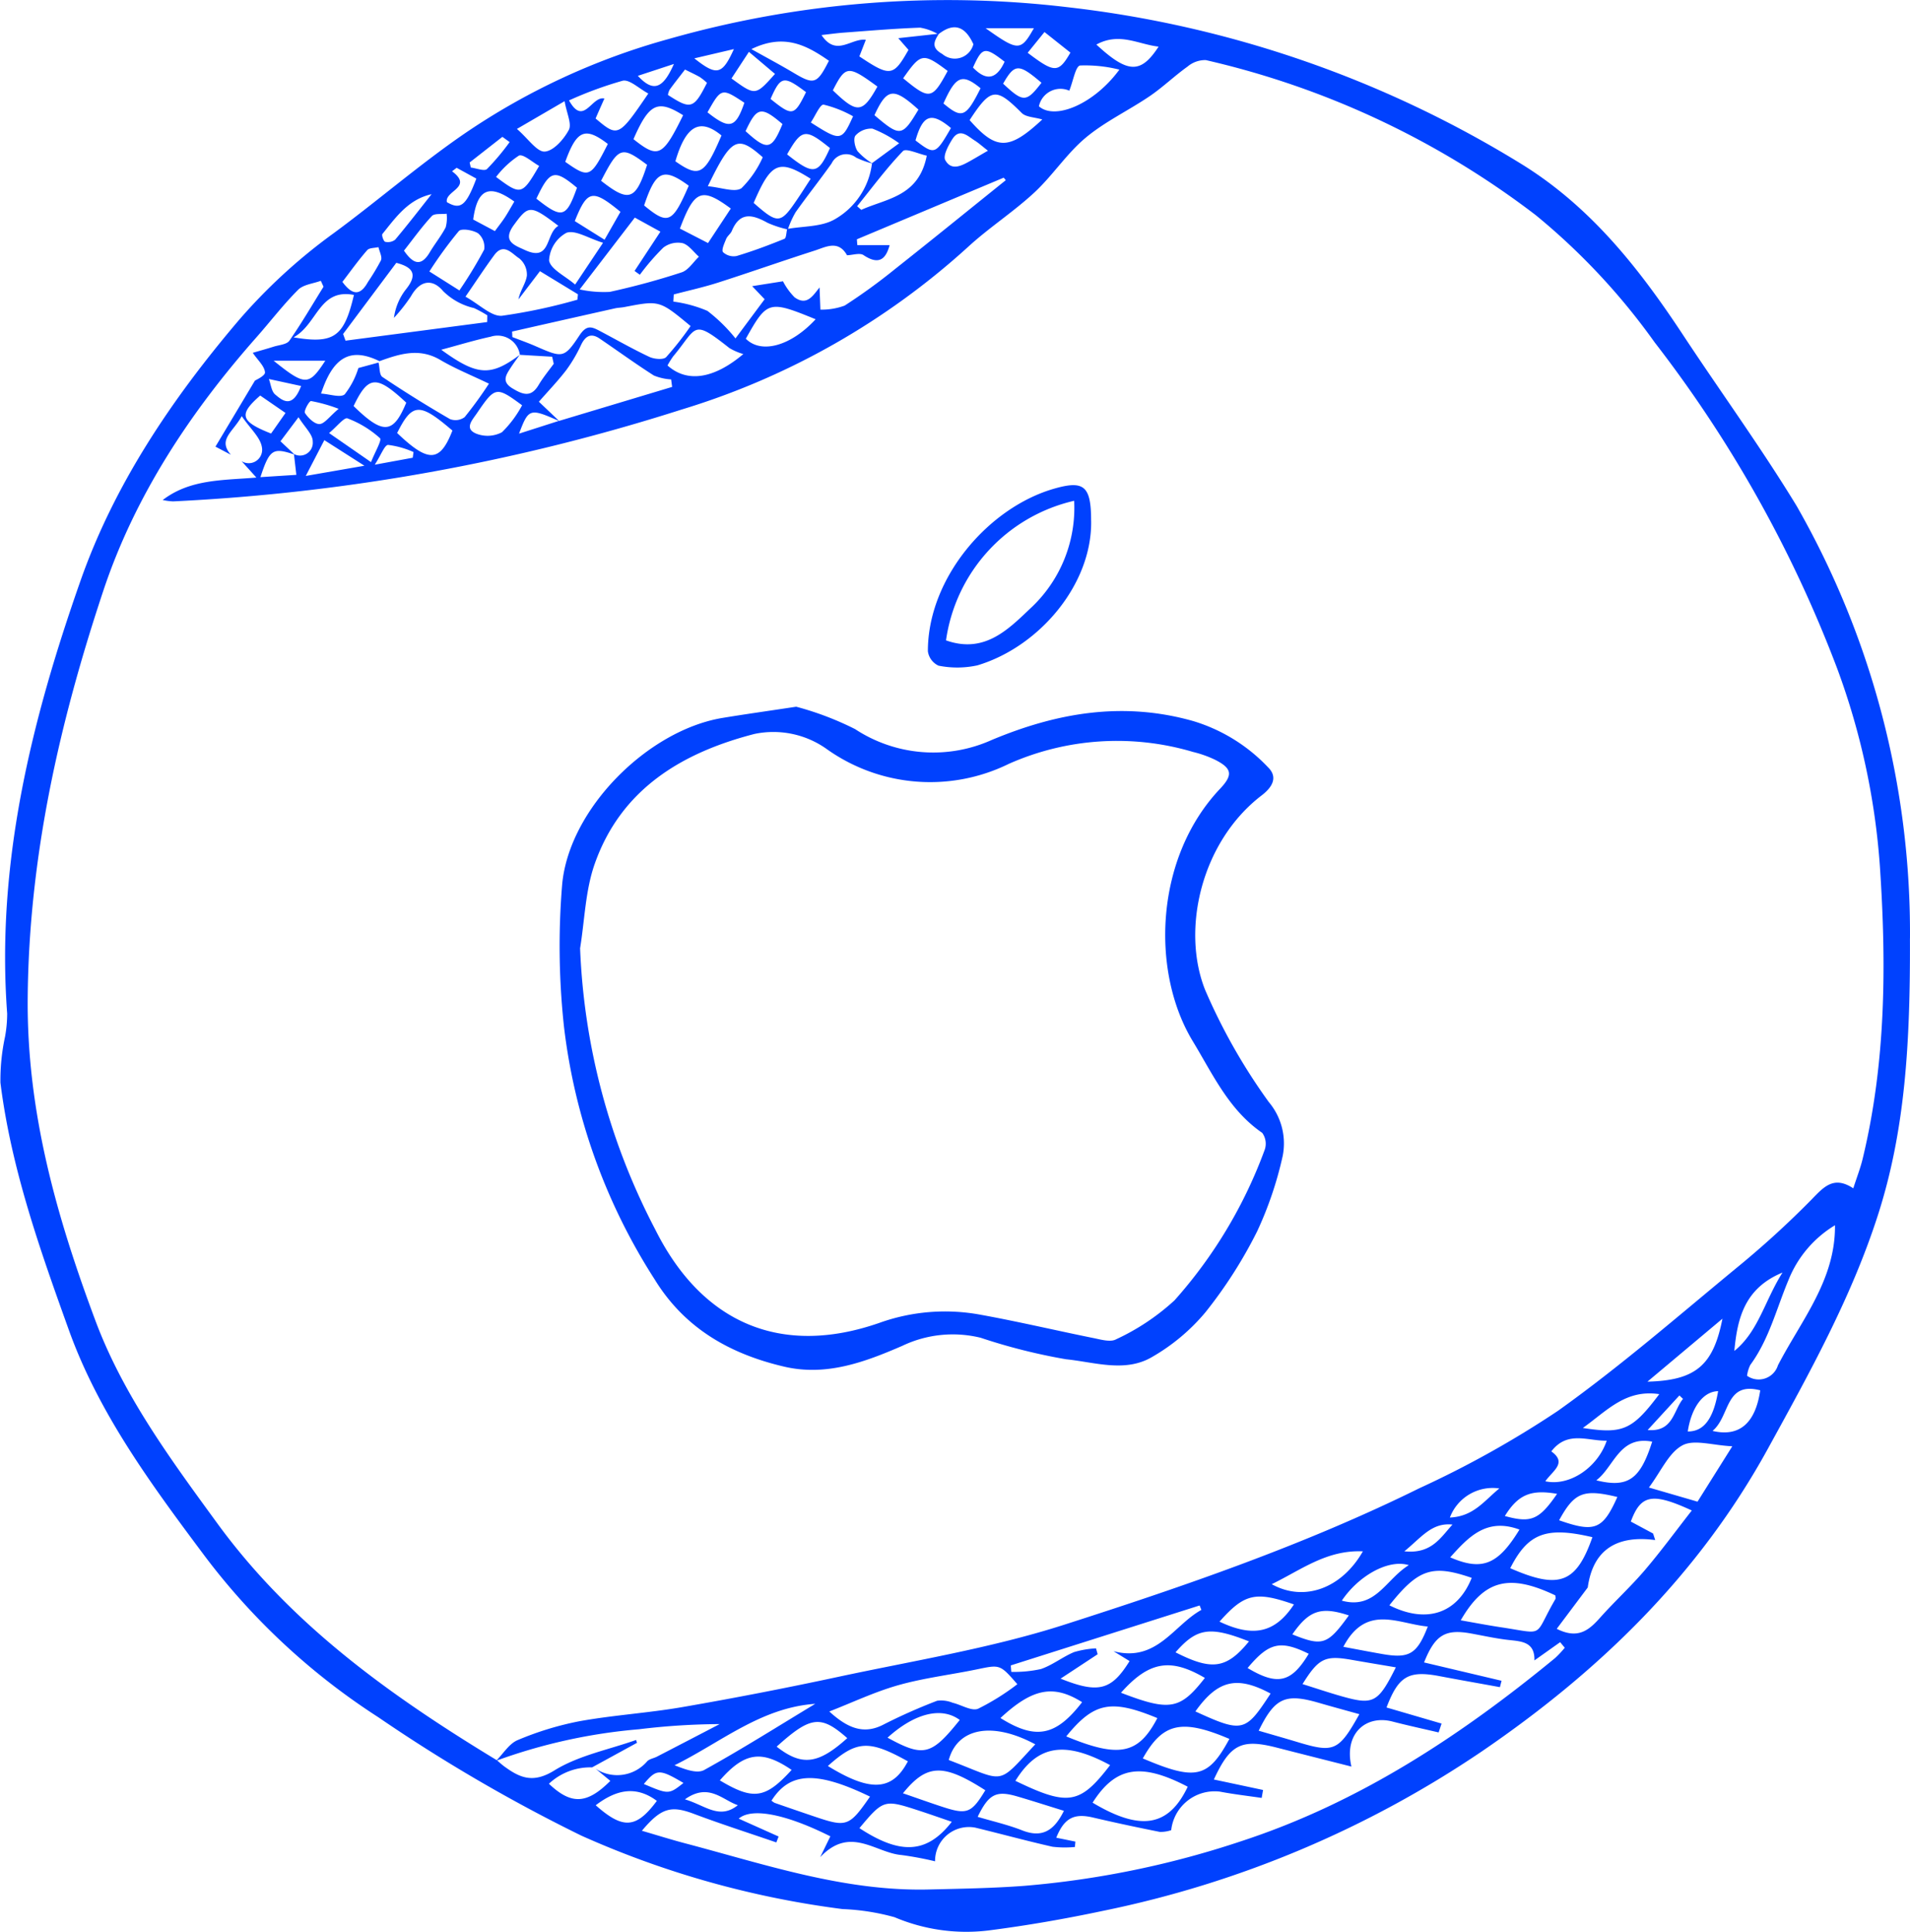
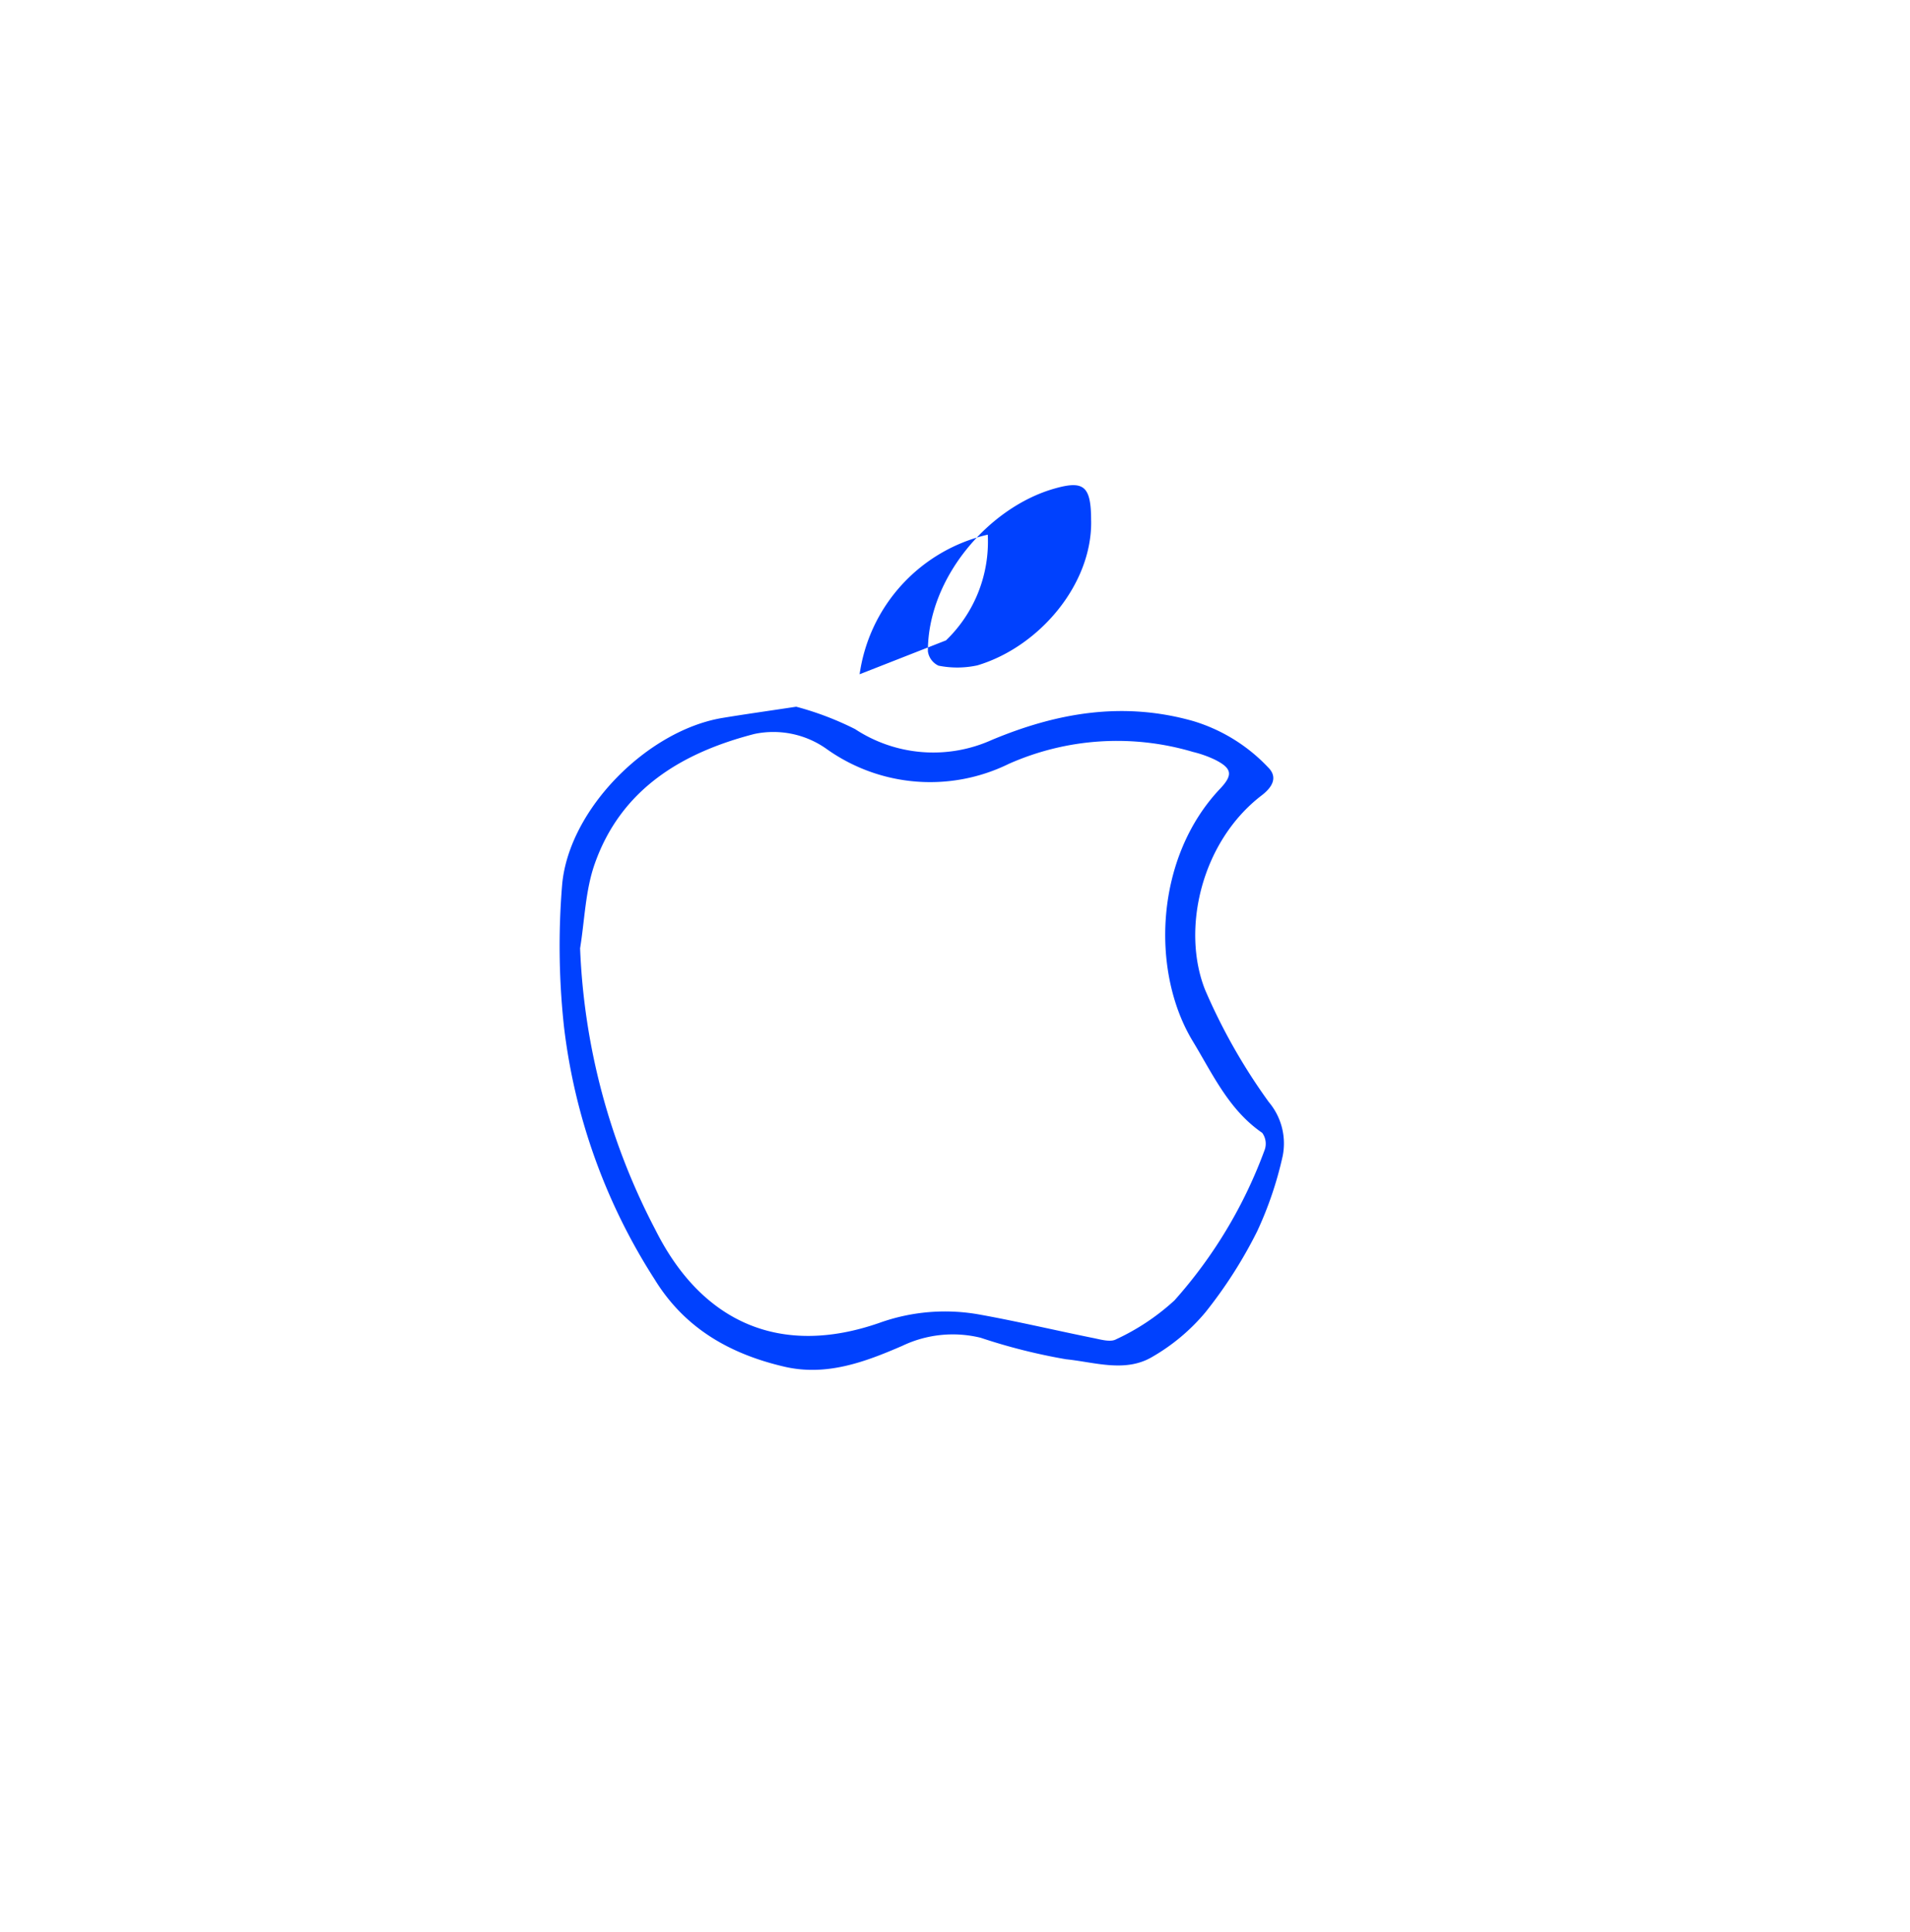
<svg xmlns="http://www.w3.org/2000/svg" width="151.652" height="153.403" viewBox="0 0 151.652 153.403">
  <g transform="translate(-1544.225 -7910.644)">
    <path d="M1593.441,2039.761a24.217,24.217,0,0,1,4.678,1.778,11.3,11.3,0,0,0,10.861.857c5.161-2.155,10.379-3.07,15.941-1.508a13.536,13.536,0,0,1,5.995,3.694c.829.825.258,1.626-.515,2.219-4.8,3.677-6.4,10.651-4.49,15.447a46.538,46.538,0,0,0,5.056,8.905,5.1,5.1,0,0,1,1.1,4.293,28.973,28.973,0,0,1-2.026,5.974,36.237,36.237,0,0,1-4.1,6.419,15.723,15.723,0,0,1-4.251,3.562c-2.137,1.255-4.578.4-6.826.175a46.034,46.034,0,0,1-6.773-1.706,9.3,9.3,0,0,0-6.229.643c-2.977,1.291-6.029,2.427-9.354,1.655-4.292-1-7.905-3.025-10.3-6.927a47.343,47.343,0,0,1-7.2-20.043,59.364,59.364,0,0,1-.148-11.324c.548-6.005,6.8-12.239,12.73-13.223,1.738-.287,3.483-.531,5.855-.89m-17.16,19.2a52.557,52.557,0,0,0,5.981,22.341c3.714,7.418,9.987,10.11,17.806,7.377a15.433,15.433,0,0,1,7.985-.642c3.015.544,6,1.253,9,1.859.59.12,1.35.343,1.791.093a18.016,18.016,0,0,0,4.633-3.091,37.176,37.176,0,0,0,7.168-11.977,1.466,1.466,0,0,0-.205-1.321c-2.652-1.824-3.928-4.663-5.512-7.275-3.35-5.528-3.03-14.555,2.159-20.042,1.052-1.111.959-1.623-.388-2.309a8.879,8.879,0,0,0-1.757-.623,21.177,21.177,0,0,0-14.63.951,14.162,14.162,0,0,1-14.387-1.134,7.3,7.3,0,0,0-5.811-1.242c-5.762,1.49-10.588,4.38-12.677,10.324-.742,2.112-.793,4.467-1.16,6.711" transform="translate(14 5927)" fill="#0041fe" />
-     <path d="M1616.861,2024.988c.089,5.069-4.138,10.027-9.032,11.489a7.527,7.527,0,0,1-3.09.023,1.482,1.482,0,0,1-.841-1.144c-.008-5.819,4.826-11.435,10.06-12.919,2.334-.663,2.9-.2,2.9,2.551m-11.521,9.505c3.135,1.111,5.038-.974,6.86-2.691a10.873,10.873,0,0,0,3.315-8.393,13.288,13.288,0,0,0-10.175,11.084" transform="translate(14 5927)" fill="#0041fe" />
-     <path d="M1681.872,2058.165c.033,8.328-.382,15.255-2.548,21.982-2.112,6.561-5.431,12.523-8.729,18.531-5.494,10.006-13.339,17.63-22.686,24.017a83.327,83.327,0,0,1-30.12,12.684c-3,.636-6.027,1.161-9.065,1.553a14.6,14.6,0,0,1-7.471-1.051,17.982,17.982,0,0,0-4.13-.646,73.545,73.545,0,0,1-20.739-5.831,129.087,129.087,0,0,1-16.127-9.406,53.519,53.519,0,0,1-13.755-12.768c-4.211-5.639-8.409-11.292-10.811-17.978-2.3-6.4-4.581-12.833-5.432-19.635a16.366,16.366,0,0,1,.366-3.651,10.29,10.29,0,0,0,.169-1.841c-.886-11.928,1.93-23.28,5.817-34.349,2.685-7.647,7.2-14.359,12.461-20.571a44.172,44.172,0,0,1,7.646-7.043c3.471-2.556,6.743-5.393,10.287-7.839a54.354,54.354,0,0,1,16.287-7.575,80.772,80.772,0,0,1,31.675-2.535,87.452,87.452,0,0,1,36.117,12.492c5.449,3.383,9.281,8.243,12.741,13.489,3,4.552,6.217,8.971,9.05,13.623a68.241,68.241,0,0,1,9,34.348m-128.257-38.421c-1.722-.579-1.98-.443-2.716,1.788l2.852-.183q-.094-.825-.191-1.652a1.015,1.015,0,0,0,1.493-.992c.014-.555-.627-1.128-1.129-1.931l-1.432,1.909,1.123,1.061m17.882-7.938c-.236.335-.483.663-.706,1.006-.374.578-.784,1.127.117,1.671.8.482,1.465.759,2.069-.252.357-.6.8-1.138,1.211-1.7q-.063-.281-.125-.562l-2.563-.15a1.787,1.787,0,0,0-2.312-1.441c-1.287.278-2.549.667-3.931,1.037,2.859,2.081,3.924,2.131,6.24.4m33.277-25.495c-.4.615-.633,1.113.265,1.61a1.523,1.523,0,0,0,2.469-.775c-.627-1.38-1.509-1.793-2.783-.784a4.2,4.2,0,0,0-1.439-.53c-2.018.069-4.033.244-6.048.392-.554.04-1.106.119-1.789.194,1.176,1.77,2.369.216,3.518.38-.207.532-.366.939-.512,1.316,2.45,1.635,2.7,1.6,3.9-.519l-.811-.929c1.119-.122,2.173-.238,3.227-.355m-12.044,15.505c1.268-.23,2.709-.157,3.762-.761a5.93,5.93,0,0,0,2.97-4.464l2.153-1.58a9.367,9.367,0,0,0-2.119-1.161,1.682,1.682,0,0,0-1.346.548c-.189.222-.056.913.163,1.24a5.213,5.213,0,0,0,1.194.985,7.227,7.227,0,0,1-1.3-.469,1.282,1.282,0,0,0-1.953.458c-.926,1.309-1.931,2.564-2.858,3.874a7.177,7.177,0,0,0-.617,1.371,8.589,8.589,0,0,1-1.6-.524c-1.175-.653-2.2-.93-2.85.643-.1.231-.353.4-.446.629-.14.346-.391.878-.25,1.052a1.239,1.239,0,0,0,1.083.305c1.285-.384,2.546-.858,3.789-1.363.154-.062.15-.512.219-.783m-32.365,10.5c-2.256-1.1-3.665-.414-4.642,2.571.695.044,1.539.349,1.877.061a6.46,6.46,0,0,0,1.086-2.089l1.6-.436c.1.392.06.979.307,1.145q2.627,1.761,5.368,3.346a1.222,1.222,0,0,0,1.161-.155,32.181,32.181,0,0,0,1.931-2.659c-1.391-.669-2.681-1.188-3.866-1.886-1.668-.983-3.23-.475-4.825.1m16.891,111.661a4.8,4.8,0,0,0-3.439,1.3c1.792,1.7,3.028,1.615,4.876-.228l-1.169-.967a3.129,3.129,0,0,0,4.088-.58c.183-.2.521-.242.778-.375q2.493-1.289,4.983-2.587a54.647,54.647,0,0,0-6.416.411,43.685,43.685,0,0,0-11.33,2.5c.567-.564,1.036-1.366,1.719-1.645a24.624,24.624,0,0,1,4.9-1.495c2.705-.488,5.468-.653,8.177-1.123q6.14-1.065,12.236-2.372c6.043-1.3,12.2-2.284,18.063-4.164,9.592-3.074,19.146-6.366,28.209-10.842a79.367,79.367,0,0,0,11.006-6.148c4.9-3.492,9.469-7.463,14.12-11.3a74.242,74.242,0,0,0,5.99-5.454c.992-1.019,1.773-1.939,3.336-.912.279-.87.562-1.593.743-2.341,1.854-7.669,1.89-15.469,1.367-23.26a56.661,56.661,0,0,0-3.381-15.654,100.236,100.236,0,0,0-14.494-25.911,52.181,52.181,0,0,0-9.444-10.107,68.143,68.143,0,0,0-26.2-12.314,2.164,2.164,0,0,0-1.447.513c-1.035.738-1.957,1.636-3.007,2.35-1.672,1.137-3.545,2.015-5.083,3.3-1.513,1.266-2.622,3-4.076,4.353-1.634,1.516-3.534,2.744-5.184,4.245a59.429,59.429,0,0,1-22.836,12.991,157.569,157.569,0,0,1-40.357,7.289,4.742,4.742,0,0,1-.83-.109c2.183-1.67,4.761-1.557,7.437-1.783l-1.178-1.305a1.066,1.066,0,0,0,1.615-1.11c-.124-.774-.9-1.443-1.6-2.46-.718,1.293-1.915,1.849-.866,3.062l-1.221-.642,3.133-5.242c.049-.037.826-.382.8-.659-.042-.5-.565-.952-.971-1.549.582-.17,1.118-.317,1.647-.485.435-.139,1.049-.173,1.261-.477.966-1.386,1.817-2.851,2.71-4.287-.072-.157-.143-.314-.214-.47-.609.226-1.379.293-1.8.711-1.173,1.172-2.186,2.5-3.287,3.748-5.287,5.983-9.672,12.6-12.187,20.163-3.48,10.463-5.91,21.126-6,32.337-.075,9.038,2.3,17.372,5.371,25.595,2.208,5.917,5.961,11.009,9.686,16.115,5.91,8.1,13.8,13.713,22.195,18.808.2.164.384.34.589.491,1.255.917,2.292,1.36,3.973.319,1.926-1.193,4.308-1.647,6.492-2.421l.07.227-3.55,1.942m-2.638-106.909,8.979-2.7c-.026-.2-.053-.4-.079-.595a4.237,4.237,0,0,1-1.375-.313c-1.462-.933-2.866-1.956-4.3-2.93-.68-.46-1.124-.219-1.468.488a11.667,11.667,0,0,1-1.168,1.994c-.671.878-1.442,1.678-2.189,2.533l1.613,1.533c-2.336-1.033-2.43-1.011-3.188,1l3.178-1.018m20.681-10.585.068,1.757a5.234,5.234,0,0,0,1.928-.322,45.717,45.717,0,0,0,4.027-2.924c2.938-2.323,5.844-4.686,8.764-7.033l-.164-.2-11.659,4.894c.012.154.023.308.035.462h2.567c-.268.955-.737,1.688-2.075.793-.3-.2-.865,0-1.308.012-.7-1.245-1.69-.652-2.576-.368-2.563.821-5.1,1.718-7.664,2.539-1.153.37-2.343.63-3.517.94-.011.19-.023.379-.034.569a10.279,10.279,0,0,1,2.706.737,12.942,12.942,0,0,1,2.228,2.186c.94-1.262,1.635-2.2,2.314-3.11l-.991-1.039,2.448-.387a5.156,5.156,0,0,0,.919,1.27c.985.717,1.466-.143,1.984-.781m-14.106,122.548c1.228.358,2.343.71,3.473,1.007,6.348,1.675,12.611,3.815,19.3,3.655,2.542-.061,5.088-.1,7.621-.292a73.461,73.461,0,0,0,17.216-3.549c9.34-3.057,17.388-8.359,24.909-14.545a8.311,8.311,0,0,0,.757-.809l-.367-.442-2.042,1.448c.035-1.423-.934-1.507-1.965-1.615s-2.049-.338-3.072-.524c-2.039-.37-2.854.11-3.725,2.3l6.152,1.455c-.043.169-.086.338-.13.507-1.6-.292-3.212-.574-4.815-.878-2.436-.461-3.24,0-4.189,2.493l4.37,1.276-.231.705c-1.222-.286-2.45-.55-3.664-.865-2.156-.558-3.861,1-3.261,3.576-2.119-.538-4.027-1.018-5.933-1.507-2.786-.715-3.694-.277-4.989,2.534,1.326.281,2.616.556,3.906.831l-.111.631c-1.107-.164-2.221-.289-3.318-.5a3.471,3.471,0,0,0-3.865,3.061,2.683,2.683,0,0,1-.9.138c-1.781-.355-3.558-.733-5.326-1.147-1.5-.349-2.272.053-2.9,1.608l1.519.308-.039.427a8.28,8.28,0,0,1-1.782-.019c-2.052-.464-4.083-1.021-6.129-1.517a2.688,2.688,0,0,0-3.192,2.674,26.084,26.084,0,0,0-2.678-.5c-2.066-.177-4.055-2.357-6.442.171l.806-1.654c-3.482-1.746-6.224-2.313-7.277-1.405l3.168,1.419c-.06.157-.121.314-.181.47-2.18-.75-4.377-1.453-6.533-2.264-1.806-.68-2.594-.509-4.146,1.344m72.644-16.042c1.731.876,2.6.06,3.472-.917,1.14-1.276,2.41-2.438,3.519-3.738,1.291-1.514,2.468-3.124,3.733-4.742-3.151-1.454-4.054-1.252-4.842.881l1.766.947q.086.259.169.52c-3.327-.436-4.976,1.02-5.355,3.766l-2.462,3.283M1611,2117.378c-1.379-1.584-1.374-1.559-3.189-1.182-2.08.432-4.208.682-6.247,1.256-1.878.529-3.666,1.383-5.493,2.093,1.442,1.317,2.725,1.857,4.3,1.04a44.157,44.157,0,0,1,4.263-1.892,2.41,2.41,0,0,1,1.237.162c.684.159,1.486.681,2.011.474a18.884,18.884,0,0,0,3.121-1.951m-40.118-107.406c.007.146.014.292.021.437.607.237,1.223.453,1.819.713,2.158.939,2.278,1.012,3.507-.843.562-.848.962-.7,1.589-.369,1.319.694,2.616,1.439,3.963,2.073.38.179,1.109.246,1.33.022a24.385,24.385,0,0,0,1.943-2.471c-2.469-2.047-2.469-2.046-5.244-1.51-.255.049-.518.051-.77.107q-4.08.915-8.158,1.841m-1.98-.755.01-.534a9.2,9.2,0,0,0-1.051-.575,5.121,5.121,0,0,1-2.454-1.347c-.843-1.009-1.836-.873-2.553.405a13.423,13.423,0,0,1-1.352,1.718,4.64,4.64,0,0,1,.98-2.3c.9-1.138.55-1.722-.794-2.069l-4.224,5.649.192.531Zm100.034,83.671a1.6,1.6,0,0,0,2.451-.828c1.847-3.572,4.578-6.775,4.53-11.124a8.958,8.958,0,0,0-3.692,4.351c-.95,2.261-1.541,4.713-3.032,6.741a2.721,2.721,0,0,0-.257.86m-87.912-87.429-.419-.3,2.052-3.118-2.031-1.119-4.378,5.705a9.045,9.045,0,0,0,2.389.194,58.047,58.047,0,0,0,5.709-1.551c.535-.176.918-.816,1.37-1.243-.429-.377-.808-.937-1.3-1.077a1.908,1.908,0,0,0-1.531.359,18.366,18.366,0,0,0-1.857,2.149m44.583,106.022c-.047-.117-.094-.235-.14-.353l-14.994,4.76c.013.171.027.342.041.513a9.847,9.847,0,0,0,2.355-.226c.918-.314,1.718-.962,2.622-1.342a7.549,7.549,0,0,1,1.75-.3l.129.469-2.943,1.936c3.018,1.21,4.039.921,5.478-1.394l-1.277-.785c3.443.907,4.784-2.074,6.979-3.279M1567.18,2007.2c1.136.631,2.06,1.589,2.9,1.518a43.658,43.658,0,0,0,5.99-1.277c.015-.142.029-.285.043-.428l-3.017-1.836-1.706,2.24c.131-.7.583-1.263.669-1.88a1.675,1.675,0,0,0-.609-1.379c-.549-.339-1.221-1.286-1.977-.264-.735.993-1.41,2.029-2.29,3.306m70.974,112.56c-1.164-.325-2.208-.608-3.245-.909-2.638-.764-3.473-.388-4.748,2.222,1.048.306,2.087.6,3.121.912,2.857.861,3.234.7,4.872-2.225m-21.181,7.026c3.817,2.285,6.041,1.912,7.553-1.266-3.721-1.94-5.73-1.6-7.553,1.266m29.23-14.481c1.13.2,2.174.4,3.226.558,3.578.539,2.505.813,4.292-2.245.042-.072,0-.2-.012-.295-3.646-1.732-5.636-1.259-7.506,1.982m-27.84,11.5c-3.625-1.96-5.764-1.588-7.519,1.247,4.188,2.025,5.124,1.881,7.519-1.247m-19.063,2.5c-4.256-2.059-6.373-1.959-7.821.319a1.134,1.134,0,0,0,.249.177q1.612.563,3.229,1.109c2.494.84,2.7.765,4.343-1.605m57.358-20.6c-3.679-.867-5.113-.313-6.525,2.463,3.876,1.7,5.238,1.206,6.525-2.463m-28.824,16.018c-3.8-1.621-5.3-1.267-6.874,1.55,4.191,1.783,5.187,1.572,6.874-1.55m39.933-23.237c-1.579-.072-3.049-.573-3.97-.069-1.082.591-1.688,2.054-2.653,3.344l3.86,1.123,2.763-4.4m-26.712,17.558c-1.28-.217-2.388-.4-3.494-.594-2.127-.376-2.636-.139-3.919,1.922,1.054.33,2.072.674,3.1.966,2.527.715,2.892.531,4.308-2.294m-26.17,5.481c4.2,1.744,5.734,1.42,7.234-1.453-3.673-1.518-5.03-1.26-7.234,1.453m-2.458.63c-3.417-1.837-6.182-1.3-6.87,1.246,4.588,1.744,3.75,2.1,6.87-1.246m-6.632,6.15c-.962-.327-1.873-.649-2.791-.946-2.558-.829-2.669-.79-4.539,1.451,3.261,2.139,5.361,2.03,7.33-.5m-10.84-9.37c-4.32.3-7.49,3.063-11.171,4.877.826.32,1.781.693,2.355.376,2.992-1.655,5.887-3.485,8.816-5.253m45.587-7.824c2.942,1.483,5.4.662,6.537-2.18-3.137-1.079-4.236-.713-6.537,2.18m-21.311,6.944c3.886,1.495,4.7,1.34,6.661-1.177-2.734-1.609-4.437-1.327-6.661,1.177m17.656-3.648c1.067.2,2.061.391,3.058.567,2.173.386,2.793.021,3.647-2.178-2.332-.2-4.889-1.838-6.705,1.611m-22.191,13.021c-1.273-.394-2.484-.784-3.7-1.14-1.675-.489-2.263-.193-3.144,1.62,1.193.355,2.4.627,3.537,1.075,1.591.626,2.54.014,3.311-1.555m-31.472-114.766c1.562,1.4,3.694,1.055,6.017-.907a4.729,4.729,0,0,1-1.1-.473c-3-2.369-2.522-1.671-4.467.655a6.679,6.679,0,0,0-.452.725m26.436,107.4c2.8,1.755,4.4,1.444,6.483-1.26-2.274-1.425-3.942-1.1-6.483,1.26m21.448-1.943c-2.674-1.437-4.2-1.074-5.97,1.419,3.782,1.735,3.977,1.624,5.97-1.419m-29.19,7.919c1.171.4,2.184.768,3.209,1.1,1.89.61,2.239.461,3.331-1.34-3.33-2.129-4.63-2.12-6.54.241m5.294-132.86c2.12,2.408,3.124,2.415,5.77-.051-.631-.187-1.3-.183-1.634-.516-2.044-2.042-2.444-2.02-4.136.567m-25.515-2.114c-.748-.4-1.482-1.133-2.031-1.014a29.951,29.951,0,0,0-4.261,1.564c1.173,2.11,1.794-.388,2.809-.149-.276.617-.495,1.111-.7,1.585,1.777,1.5,1.823,1.484,4.188-1.986m14.255,132.806c3.391,2.087,5.115,1.987,6.352-.371-3.1-1.726-4.072-1.669-6.352.371M1566.7,2006.706a34.478,34.478,0,0,0,1.968-3.243,1.419,1.419,0,0,0-.479-1.289c-.406-.263-1.32-.416-1.535-.18a32.709,32.709,0,0,0-2.337,3.206l2.383,1.506m64.5,102.731c2.562,1.43,5.547.35,7.236-2.608-2.869-.126-4.881,1.462-7.236,2.608m-18.487-117.353c1.276,1.129,4.39-.18,6.389-2.911a11.133,11.133,0,0,0-3.117-.329c-.366.066-.542,1.211-.858,2a1.751,1.751,0,0,0-2.414,1.242m-8.9,3.92c-.673-.145-1.655-.613-1.894-.365-1.313,1.363-2.445,2.9-3.639,4.378l.329.288c2-.906,4.568-1.039,5.2-4.3m-14.366,14.534c1.228,1.235,3.584.577,5.542-1.546-3.724-1.52-3.844-1.487-5.542,1.546m5.15-12.7c-2.527-1.6-3.14-1.316-4.528,1.916,1.937,1.7,2.129,1.687,3.469-.3.341-.5.667-1.018,1.059-1.618m-1.514,126.345c-2.37-1.613-3.739-1.413-5.7.832,2.67,1.595,3.612,1.458,5.7-.832m33.974-11.773c2.7,1.283,4.423.886,5.91-1.367-3.052-1.066-3.931-.863-5.91,1.367m-31.01-123.94c-1.764-1.227-3.552-2.2-6.158-.927,1.286.72,2.335,1.277,3.354,1.885,1.619.965,1.857.9,2.8-.958m56.882,112.793c1.93.424,4.161-1.1,4.876-3.223-1.506.035-3.11-.826-4.4.852,1.278.914.117,1.529-.475,2.371m-74.819-98.343c-1.177-.363-2.207-1.042-2.9-.792a2.654,2.654,0,0,0-1.382,2.192c.108.695,1.265,1.225,2.069,1.919.771-1.154,1.364-2.041,2.217-3.319m13.783,119.417c2,1.564,3.292,1.408,5.607-.676-2.1-1.855-2.91-1.758-5.607.676m14.538-2.119c-1.44-1.07-3.574-.547-5.733,1.406,2.866,1.566,3.47,1.418,5.733-1.406m22.965-6.24c-3.11-1.232-4.147-1.064-5.833.869,2.889,1.469,4.049,1.312,5.833-.869m-63.247-96.145c-2.608-2.238-3.183-2.213-4.389.193,2.493,2.381,3.4,2.341,4.389-.193m84.723,87.267c-2.611-.965-4.037.576-5.5,2.205,2.537,1.1,3.794.591,5.5-2.205m-64.443-106.668c1.069.093,2.14.518,2.673.154a8.1,8.1,0,0,0,1.687-2.455c-2.016-1.785-2.482-1.571-4.36,2.3m-15.159-4.552c.906.786,1.595,1.838,2.211,1.8.693-.045,1.514-.974,1.909-1.716.253-.476-.164-1.308-.333-2.286l-3.787,2.205m89.762,99.472c3.846-.095,5.234-1.306,5.956-5l-5.956,5M1558.3,2015.887c2.338,2.285,3.148,2.232,4.181-.27-2.367-2.212-3.012-2.17-4.181.27m13.379-.062c-2.056-1.512-2.136-1.5-3.595.643-.364.534-1.026,1.219-.023,1.619a2.454,2.454,0,0,0,2.018-.12,8.733,8.733,0,0,0,1.6-2.142m-18.143-5.393c3.229.546,4.013-.057,4.791-3.369-2.771-.534-2.877,2.309-4.791,3.369m34.714-10.229c-2.32-1.711-2.888-1.47-4.041,1.591l2.232,1.149,1.809-2.74m41.035,115.891c2.377,1.42,3.472,1.164,4.852-1.131-2.249-1.107-3.166-.893-4.852,1.131m-44.822-123.3c-2.025-1.273-2.7-.935-3.941,1.9,1.967,1.566,2.318,1.4,3.941-1.9m74.178,109.719c-2.7-.655-3.416-.359-4.624,1.849,2.827.991,3.464.747,4.624-1.849m-71.131-108.112c-1.717-1.417-2.832-.792-3.66,2.051,1.9,1.329,2.314,1.1,3.66-2.051m-12.95,7.176c-2.24-1.706-2.378-1.644-3.532-.069-.958,1.307.063,1.612.865,1.985,2.116.985,1.619-1.315,2.667-1.916m82.41,99.612c2.528.626,3.492-.085,4.436-3.07-2.615-.5-3.017,2-4.436,3.07m5-6.842c-2.678-.4-4.137,1.308-6.069,2.685,3.189.5,3.934.152,6.069-2.685m-77.059-95.958c-2.018-1.474-2.622-1.191-3.544,1.569,1.9,1.57,2.249,1.424,3.544-1.569m-6.959-.389c2.219,1.745,2.745,1.55,3.652-1.268-2.033-1.519-2.253-1.447-3.652,1.268m4.426,128.643c-1.719-1.278-3.3-.834-4.855.348,2.18,1.931,3.219,1.851,4.855-.348m85.551-35.726c1.917-1.55,2.406-3.981,3.824-6.225-3,1.241-3.582,3.614-3.824,6.225m-92.066-89.717,2.363,1.48,1.263-2.216c-2.227-1.829-2.631-1.748-3.626.736m90.336,96.066c2.175.515,3.415-.672,3.786-3.222-2.808-.73-2.38,2.056-3.786,3.222m-28.877,14.651c-2.217-.732-3.167-.4-4.487,1.506,2.4.965,2.793.841,4.487-1.506m-80.968-93.885,3.329,2.307c.315-.8.877-1.75.713-1.9a8.112,8.112,0,0,0-2.581-1.574c-.262-.1-.838.648-1.461,1.166m60.922-30.849c2.5,2.316,3.531,2.333,4.94.165-1.622-.182-3.107-1.163-4.94-.165m24.808,120.743c-1.634-.5-4,.855-5.32,2.819,2.675.732,3.481-1.691,5.32-2.819M1562.3,2003.546c.775,1.138,1.4,1.234,2.056.119.4-.67.9-1.281,1.256-1.968a2.851,2.851,0,0,0,.075-1.082c-.4.053-.963-.043-1.176.185-.8.864-1.492,1.832-2.211,2.746m16.187-8.471c-1.813-1.393-2.476-1.092-3.381,1.42,1.885,1.329,2.015,1.276,3.381-1.42m-7.426,4.574c-2-1.44-2.935-1-3.266,1.426l1.725.92c.327-.448.581-.765.8-1.1.248-.38.466-.78.74-1.243m28.831-9.135c-2.332-1.707-2.521-1.688-3.538.3,1.924,1.863,2.351,1.837,3.538-.3m3.257,1.829c-1.979-1.791-2.5-1.714-3.492.445,2.04,1.737,2.2,1.72,3.492-.445m-1.213-2.486c2.1,1.735,2.3,1.7,3.534-.583-1.954-1.462-2.118-1.439-3.534.583m-29.122,9.558c2.049,1.621,2.371,1.526,3.224-.867-1.791-1.495-2.151-1.407-3.224.867m19.906-3.517c2.1,1.667,2.459,1.607,3.405-.5-1.946-1.575-2.245-1.539-3.405.5m-.96-6.388-2.071-1.752-1.384,2.113c1.9,1.383,1.9,1.383,3.455-.361m-34.347,16.515c.81,1.1,1.433,1.088,2.032,0a18.214,18.214,0,0,0,1.03-1.713c.113-.275-.123-.694-.2-1.047-.3.074-.726.048-.894.241-.7.8-1.323,1.677-1.968,2.516m96.443,96.239c-2.092-.371-3.1.074-4.147,1.76,2.081.572,2.719.315,4.147-1.76m-97.878-83.671c-.525,1.013-.924,1.783-1.474,2.842l4.657-.81-3.183-2.032m17.057-21.775c-.542-.294-1.267-.972-1.613-.816a7.443,7.443,0,0,0-1.809,1.693c1.981,1.479,2.059,1.458,3.422-.877m35.627-1.211c-.479-.374-.742-.615-1.039-.8-.58-.369-1.21-1.042-1.8-.087-.306.494-.736,1.291-.544,1.639.49.887,1.311.441,2,.054.392-.22.777-.451,1.382-.8m-55.765,20.822-2.009-1.383c-1.737,1.51-1.573,2.056.862,3.017l1.147-1.634m58.927-28.6c2.144,1.628,2.45,1.613,3.393-.012-.666-.528-1.329-1.056-2.06-1.635l-1.333,1.647m-13.865,5.043a9.026,9.026,0,0,0-2.338-.925c-.28-.033-.676.918-1.017,1.416,2.366,1.51,2.456,1.5,3.355-.491m-13.344-3.711c-.478.622-.86,1.1-1.22,1.6a1.355,1.355,0,0,0-.134.415c1.814,1.184,2.054,1.112,3.1-.961a4.714,4.714,0,0,0-.568-.457c-.35-.2-.724-.37-1.181-.6m23.471,1.488c-1.462-1.2-1.966-.988-2.946,1.207,1.475,1.237,1.783,1.111,2.946-1.207m-18.659,3.407c1.725,1.573,2.079,1.505,2.93-.564-1.686-1.438-2.032-1.371-2.93.564m-3.023-1.495c1.757,1.392,2.233,1.256,2.928-.76-1.8-1.193-1.838-1.185-2.928.76m19.33,1.247c-1.566-1.307-2.232-1.053-2.814.984,1.517,1.164,1.585,1.142,2.814-.984m-41.241,5.254c-1.856.415-2.838,1.844-3.9,3.158-.078.1.1.6.223.622a.95.95,0,0,0,.789-.168c.991-1.18,1.933-2.4,2.89-3.612m48.428-8.849c-1.809-1.543-2.13-1.531-3.046.071,1.6,1.5,1.838,1.5,3.046-.071m-18.695.746c-1.778-1.34-2.01-1.289-2.817.539,1.736,1.394,1.877,1.372,2.817-.539m14.261-5.076c2.59,1.842,2.789,1.837,3.829,0Zm36.859,118.259c1.867-.081,2.7-1.3,3.928-2.311a3.637,3.637,0,0,0-3.928,2.311m-93.391-91.856c2.509,2.016,2.791,2,4.1,0Zm114.691,81.822c-1.172.014-2.118,1.27-2.411,3.2,1.276.009,2.033-1,2.411-3.2m-77.835,32.875c-1.227-.412-2.317-1.809-4.2-.464,1.635.486,2.73,1.637,4.2.464m-23.1-127.289c1.082.628,1.522.3,2.338-1.871l-1.563-.857-.366.276c1.716,1.285-.608,1.55-.409,2.452m79.843,105.007c-1.65-.178-2.463,1.02-3.822,2.122,2.169.233,2.891-1.116,3.822-2.122m-74.86-109.776-.577-.417q-1.3,1.017-2.6,2.036c.031.134.061.268.092.4.44.053,1.07.315,1.284.12a18.754,18.754,0,0,0,1.8-2.141m39.3-6.381c-1.576-1.22-1.77-1.179-2.511.462,1,1.035,1.829,1.014,2.511-.462m-52.879,27.561a12.393,12.393,0,0,0-2.187-.617c-.148-.012-.589.791-.484.95.26.4.766.892,1.155.877s.781-.588,1.516-1.21m-2.978-1.812-2.559-.555c.156.417.2.971.492,1.223.6.512,1.375,1.149,2.067-.668m30.359,110.927c-1.916-1.13-2.139-1.12-3.147.083,1.968.834,1.986.834,3.147-.083m.863-136.943c1.789,1.422,2.217,1.305,3.141-.736l-3.141.736m78.5,106.443-.287-.27c-.813.884-1.624,1.768-2.52,2.744,2.028.172,2.037-1.542,2.807-2.474m-100.86-74.73.063-.451a6.988,6.988,0,0,0-2.016-.567c-.279,0-.552.783-1.061,1.571l3.014-.553m17.875-30.325c1.22,1.322,1.994,1.037,2.861-.942l-2.861.942" transform="translate(14 5927)" fill="#0041fe" />
+     <path d="M1616.861,2024.988c.089,5.069-4.138,10.027-9.032,11.489a7.527,7.527,0,0,1-3.09.023,1.482,1.482,0,0,1-.841-1.144c-.008-5.819,4.826-11.435,10.06-12.919,2.334-.663,2.9-.2,2.9,2.551m-11.521,9.505a10.873,10.873,0,0,0,3.315-8.393,13.288,13.288,0,0,0-10.175,11.084" transform="translate(14 5927)" fill="#0041fe" />
  </g>
</svg>